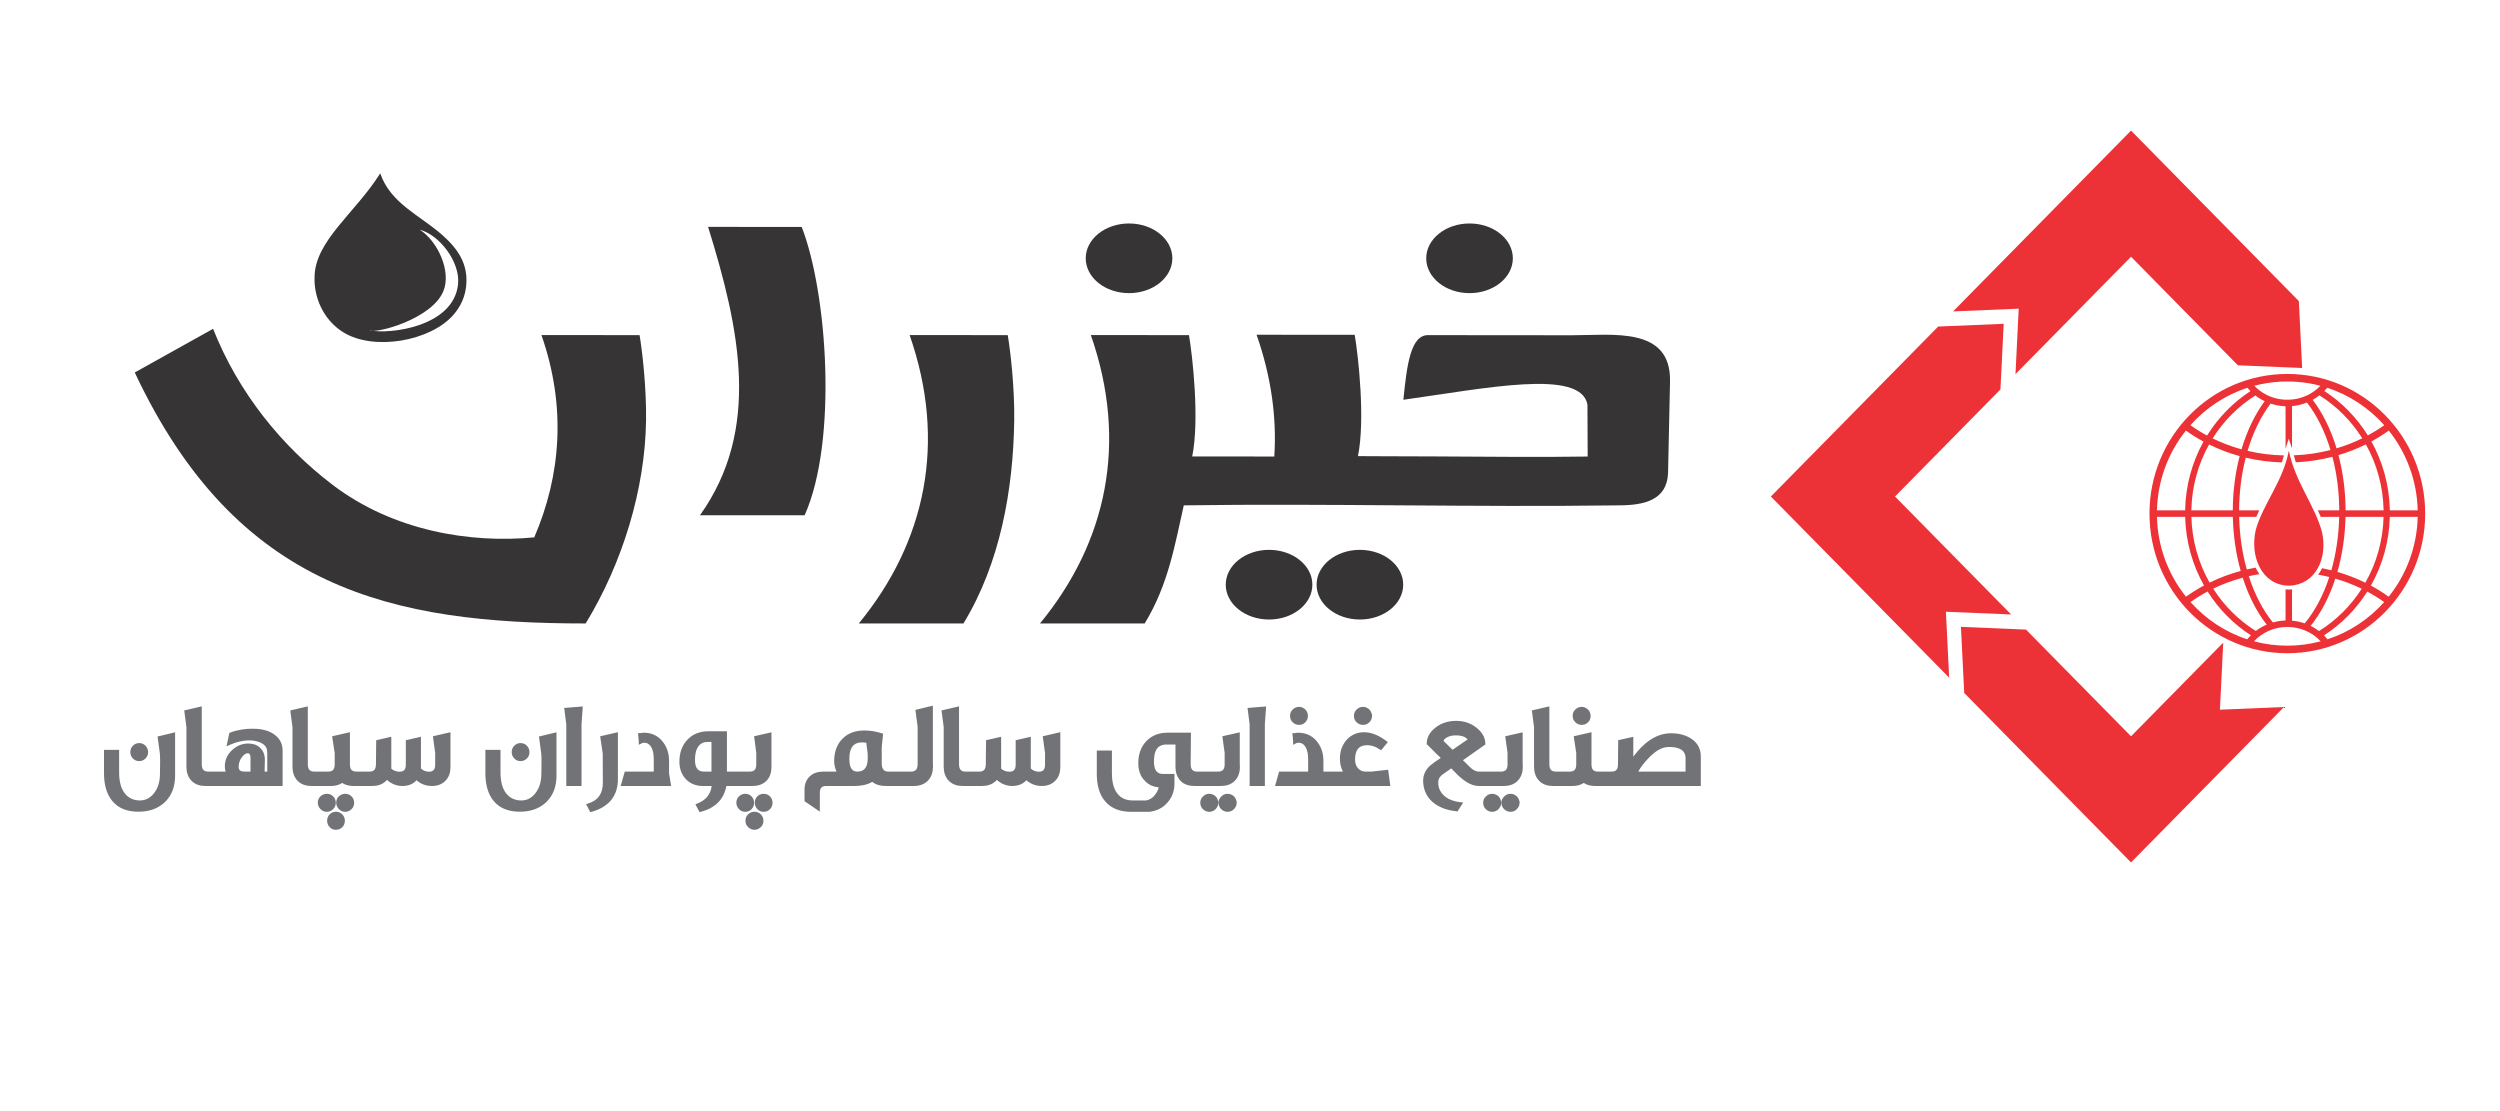
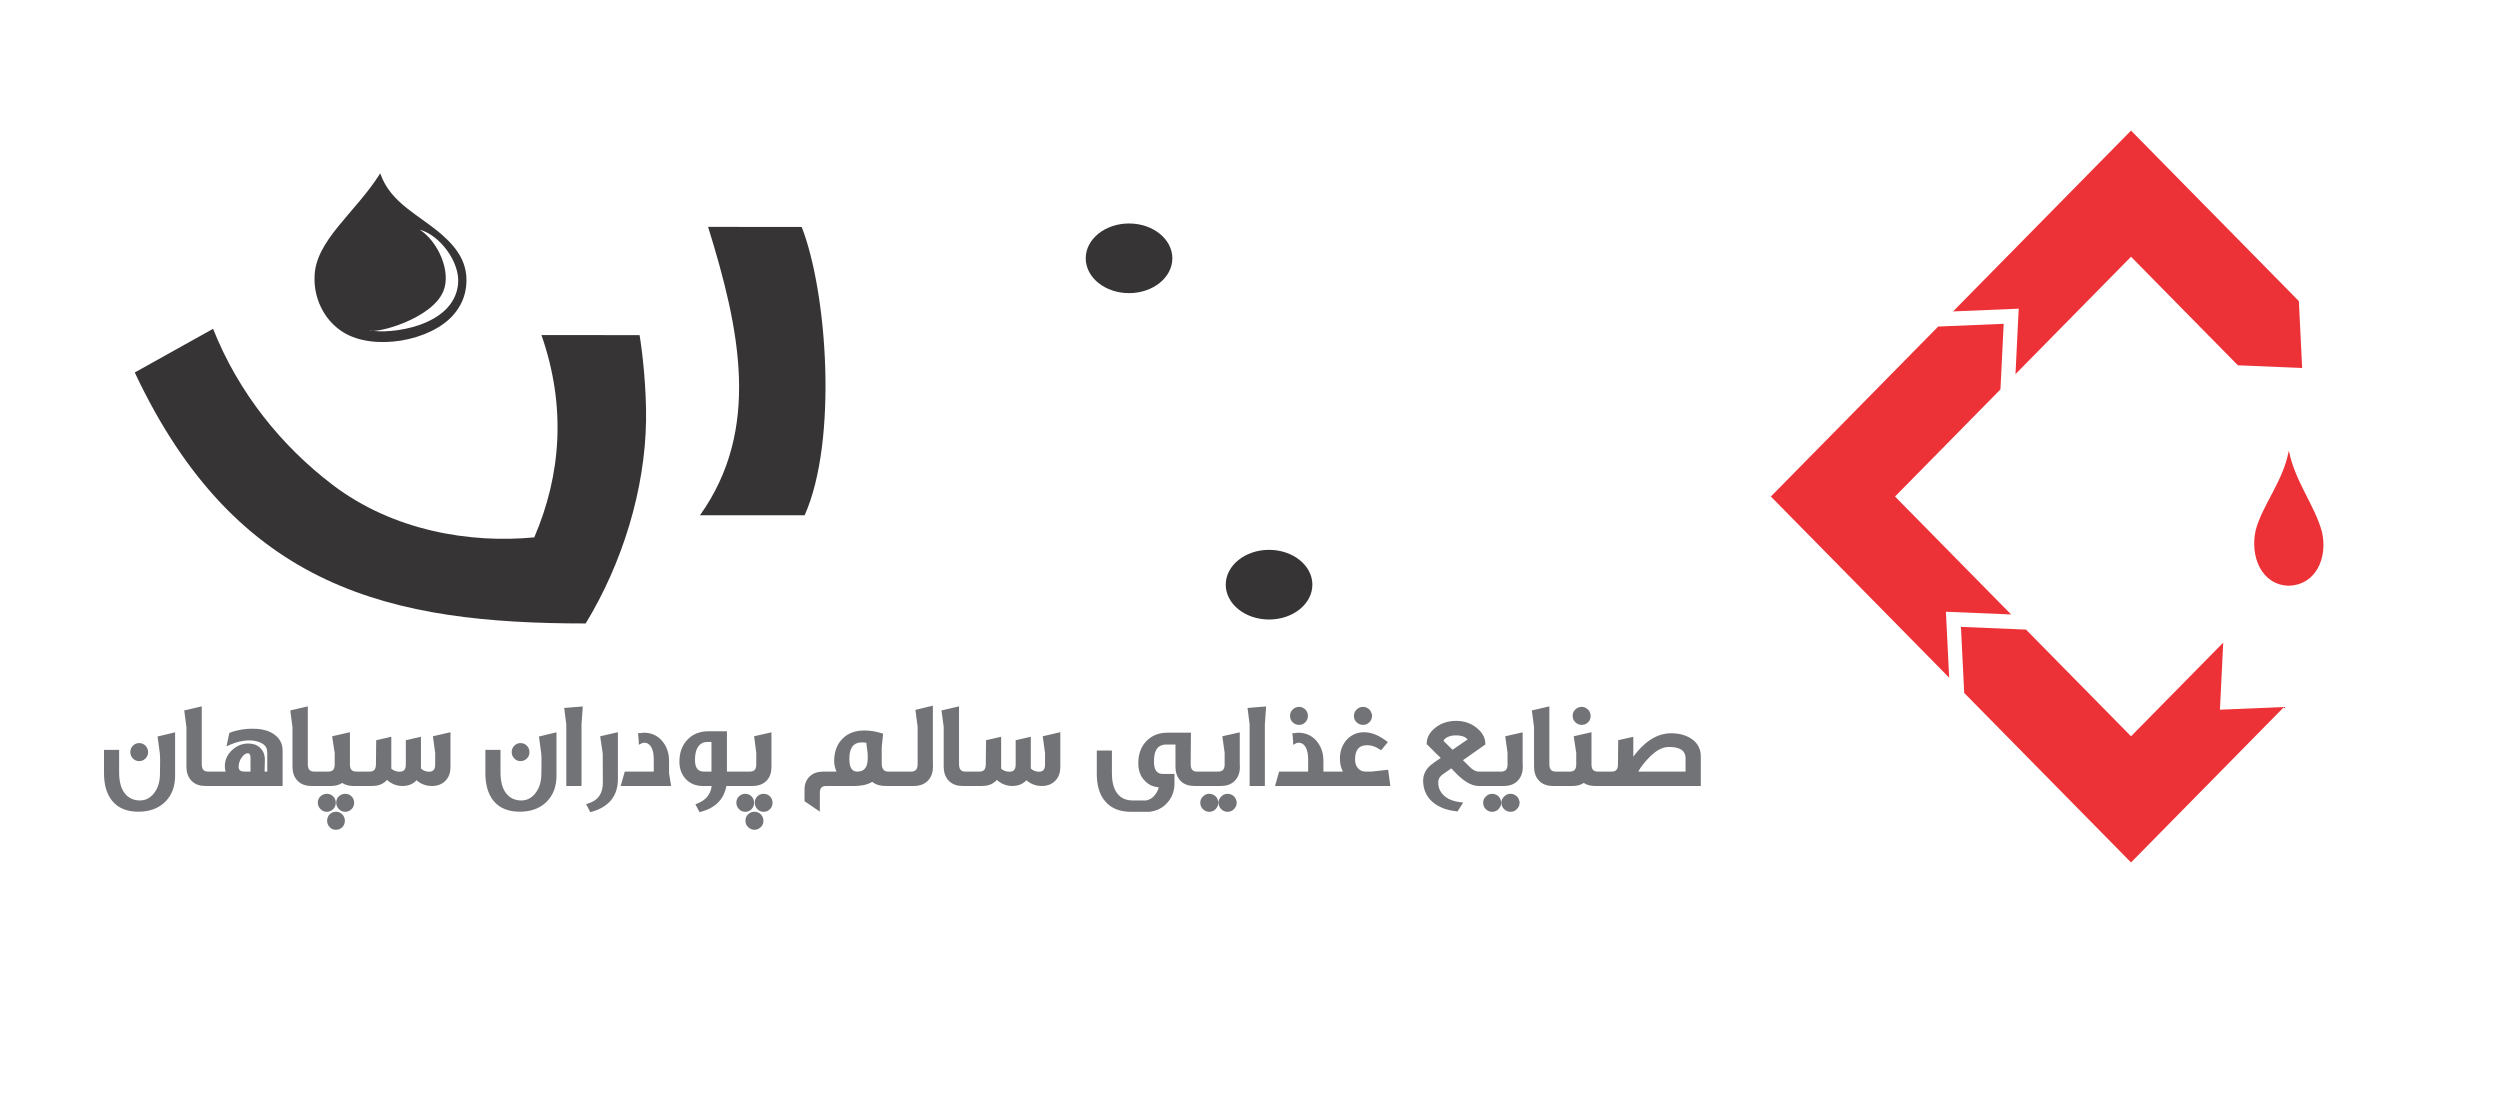
<svg xmlns="http://www.w3.org/2000/svg" xml:space="preserve" width="180mm" height="80mm" version="1.1" style="shape-rendering:geometricPrecision; text-rendering:geometricPrecision; image-rendering:optimizeQuality; fill-rule:evenodd; clip-rule:evenodd" viewBox="0 0 18000 8000">
  <defs>
    <style type="text/css">
   
    .fil2 {fill:#727376}
    .fil0 {fill:#373435}
    .fil1 {fill:#ED3237}
   
  </style>
  </defs>
  <g id="Layer_x0020_1">
    <g id="_1734344539680">
-       <path class="fil0" d="M10283.98 2412.94c-127.48,-3.04 -154.47,215.01 -179.77,465.35 589.7,-81.72 1278.85,-226.36 1325.39,35.2 0,108.56 1.63,264.96 1.63,373.52 -352.97,5.78 -721.14,0.84 -1084.56,-0.69 -198.99,-0.84 -353.74,-1.33 -476.47,-1.66l0 -0.16 -92.99 -0.28c53.62,-261.56 2.84,-720.76 -23.33,-873.49l-706.52 -0.56c105.53,302.03 146.06,595.91 127.59,876.75 -109.37,0.42 -277.75,0.49 -591.07,-0.46 53.67,-261.59 2.87,-720.77 -23.28,-873.52l-706.54 -0.55c269.94,772.58 114.89,1491.74 -365.98,2076.52l753.63 0c173.26,-283.8 219.6,-579.96 281.54,-850.42 1048.18,-14.69 2083.4,14.69 3131.61,0 185.01,-0.09 346.98,-37.65 355.16,-232.11 4.69,-220.01 9.39,-439.97 14.11,-659.93 8.46,-398.13 -414.26,-332.36 -708.67,-332.6 -343.82,-0.32 -687.66,-0.6 -1031.48,-0.91z" />
-       <path class="fil0" d="M7302.44 3028.03c3.46,-238.72 -27.93,-505.64 -46.68,-615.09l-706.54 -0.55c269.94,772.58 114.9,1491.74 -365.98,2076.52l753.66 0c264.6,-433.48 358.39,-964.47 365.54,-1460.88z" />
      <path class="fil0" d="M5772.26 1634.05l-674.05 -0.56c228.65,736.64 382.89,1457.29 -58.46,2076.52l753.64 0c238.45,-533.63 164.12,-1599.91 -21.13,-2075.96z" />
      <path class="fil0" d="M4651.62 3028.03c3.46,-238.72 -27.94,-505.64 -46.68,-615.09l-706.52 -0.55c180.85,517.65 139.8,1011.33 -51.63,1456.65 -460.18,44.28 -1014.7,-45.49 -1452.29,-378.39 -363.32,-276.32 -676.21,-658.88 -860.33,-1123.27l-563.92 314.51c735.24,1563.66 1851.87,1807.06 3246.55,1807.02 264.6,-433.48 427.67,-964.47 434.82,-1460.88z" />
      <path class="fil0" d="M8129.06 1609c172.25,0 311.85,112.26 311.85,250.78 0,138.55 -139.6,250.86 -311.85,250.86 -172.23,0 -311.85,-112.31 -311.85,-250.86 0,-138.52 139.62,-250.78 311.85,-250.78z" />
-       <path class="fil0" d="M10580.66 1609c172.23,0 311.85,112.26 311.85,250.78 0,138.55 -139.62,250.86 -311.85,250.86 -172.25,0 -311.85,-112.31 -311.85,-250.86 0,-138.52 139.6,-250.78 311.85,-250.78z" />
      <path class="fil0" d="M9137.21 3958.89c172.23,0 311.86,112.3 311.86,250.8 0,138.53 -139.63,250.84 -311.86,250.84 -172.23,0 -311.85,-112.31 -311.85,-250.84 0,-138.5 139.62,-250.8 311.85,-250.8z" />
-       <path class="fil0" d="M9791.26 3958.89c172.2,0 311.85,112.3 311.85,250.8 0,138.53 -139.65,250.84 -311.85,250.84 -172.23,0 -311.85,-112.31 -311.85,-250.84 0,-138.5 139.62,-250.8 311.85,-250.8z" />
      <path class="fil0" d="M2737.65 1248.16c75.05,217.94 285.41,301.12 447.56,444.67 112.72,99.88 187.58,209.56 171.13,366.78 -7.79,74.71 -37.9,146.2 -92.07,207.85 -167.1,190.12 -573.07,260.52 -791.54,125.65 -151.74,-93.66 -213.09,-263.01 -207.89,-396.06 0.39,-261.61 294.81,-464.81 472.81,-748.89zm284.24 405.54c142.74,37.62 290.96,231.67 276.38,389.52 -28.57,309.33 -491.25,366.02 -637.02,335.13 41.82,26.75 448.25,-79.6 531.25,-282.47 58.91,-144.23 -43.18,-362.02 -170.61,-442.18z" />
      <polygon class="fil1" points="16112.72,2630.16 15343.42,1848.52 14511.48,2693.74 14534.72,2222.46 14061.98,2242.2 15343.42,940.32 16551.75,2167.96 16575.49,2649.48 " />
      <polygon class="fil1" points="14587.22,4533.05 15343.42,5301.33 16007.27,4626.87 15983.46,5109.77 16444.9,5090.47 15343.42,6209.55 14142.29,4989.24 14118.85,4513.49 " />
      <path class="fil1" d="M12750.2 3574.93c401.52,-407.93 803.04,-815.89 1204.58,-1223.8l471.73 -19.72 -23.28 472.31c-253.01,257.07 -506.04,514.14 -759.06,771.21l835.85 849.18 -469.37 -19.6 23.39 474.77 -1283.84 -1304.35z" />
-       <path class="fil1" d="M16468.82 2692.41c548.16,0 992.53,450.14 992.53,1005.45 0,555.28 -444.37,1005.42 -992.53,1005.42 -548.15,0 -992.52,-450.14 -992.52,-1005.42 0,-555.31 444.37,-1005.45 992.52,-1005.45zm-729.75 1603.82c41.09,-29.45 84.44,-56.5 129.79,-80.86 -82.36,-145.78 -131.24,-314.1 -135.73,-493.86l-202.93 0c5.24,217.59 82.65,417.04 208.87,574.72zm169.89 -101.48c70.58,-34.57 145.58,-62.84 224.04,-83.91 -33.5,-119.41 -53.44,-250.9 -56.53,-389.33l-298.49 0c4.51,172.33 51.7,333.69 130.98,473.24zm267.86 -94.83c20.92,-4.84 42.07,-9.15 63.43,-12.94 7.86,16.37 17.02,32.08 27.59,46.79 -25.78,4.19 -51.27,9.15 -76.43,14.86 42.19,131.42 101.68,245.17 173.43,332.85 -15.31,4.31 -30.18,9.59 -44.57,15.71 -71.41,-91.1 -130.51,-206.17 -172.67,-337.76 -74.38,19.84 -145.49,46.4 -212.47,78.83 78.78,123.6 183.64,227.9 306.49,304.66 59.21,-45.05 133.44,-72.92 214.35,-75.62l0 -223.99c5.77,0.56 11.64,0.98 17.51,1.17l0.91 0.04c1.77,0 3.55,-0.07 5.32,-0.07 1.76,0 3.53,0.07 5.32,0.07l1 -0.04c5.57,-0.21 11.09,-0.61 16.57,-1.14l0 225.24c73.22,6.5 140.17,33.48 194.41,75.04 123.08,-76.65 228.17,-180.94 307.14,-304.57 -60.11,-29.26 -123.56,-53.71 -189.7,-72.82 -43.44,133.07 -104.28,248.99 -177.61,339.93 -13.84,-6.87 -28.19,-12.92 -42.99,-18.05 73.12,-87.25 133.85,-201.35 177.02,-333.62 -26.33,-6.54 -53.03,-12.29 -80.11,-17.11 10.88,-14.59 20.28,-30.1 28.28,-46.37 22.45,4.42 44.68,9.38 66.66,14.9 33.36,-117.32 53.3,-247.27 56.44,-384.4l-132.8 0c-6.6,-15.9 -13.59,-31.68 -20.83,-47.35l154.04 0c-0.74,-136.83 -18.17,-267.04 -49.09,-385.21 -84.32,21.81 -172.59,35.34 -263.61,39.55 -5.41,-16.55 -10.31,-33.29 -14.65,-50.24 91.44,-3.35 180.05,-16.44 264.54,-38.16 -40.47,-134.17 -98.72,-250.99 -169.64,-341.81 -33.6,13.5 -69.71,22.28 -107.5,25.61l0 305.49 -23.69 -70.33 -22.94 72.24 0 -306.12c-45.03,-1.52 -87.97,-10.76 -127.41,-26.47l0.09 0.04 0.55 0.24 0.69 0.25 2.02 0.82 0.68 0.21 0.67 0.28 0.23 0.09 0.46 0.16 0.66 0.28 0.67 0.26 0.68 0.21 0.69 0.25 0.66 0.28 0.69 0.26 0.32 0.12 0.37 0.14c2.93,1.04 5.91,2.11 8.89,3.11l0.53 0.17 0.16 0.04c-69.32,91.08 -126.17,207.25 -165.61,340.28 83.76,19.7 171.38,30.94 261.62,32.67 -4.28,17.11 -9.16,33.89 -14.59,50.47 -89.76,-2.65 -177,-14.41 -260.55,-34.2 -29.88,116.52 -46.75,244.57 -47.48,379.02l145.03 0c-7.38,15.64 -14.44,31.43 -21.08,47.35l-123.54 0c3.1,134.8 22.41,262.68 54.75,378.41zm652.46 17.79c70.17,20.39 137.42,46.52 201.06,77.85 79.58,-139.75 126.9,-301.35 131.44,-474.05l-274.02 0c-3.16,141.09 -23.81,274.98 -58.48,396.2zm241.14 98.53c44.77,24.12 87.55,50.87 128.16,79.99 126.19,-157.68 203.62,-357.13 208.87,-574.72l-200.8 0c-4.52,180.08 -53.56,348.75 -136.23,494.73zm95.51 118.66c-38.52,-27.4 -79.11,-52.57 -121.52,-75.27 -80.3,127.02 -186.88,234.82 -311.81,315.14 8.96,8.96 17.44,18.37 25.37,28.17 158.64,-51.99 298.79,-145.58 407.96,-268.04zm-1271.11 -76.11c-42.99,22.94 -84.12,48.38 -123.1,76.11 109.15,122.44 249.3,216.05 407.96,268.04 8.18,-10.13 16.94,-19.79 26.22,-29.01 -124.66,-80.41 -230.97,-188.18 -311.08,-315.14zm1304.36 -1158.61c-39.67,28.48 -81.49,54.71 -125.12,78.44 81.55,146.44 129.45,315.36 132.77,495.54l200.62 0c-5.25,-217.24 -82.42,-416.41 -208.27,-573.98zm-165.11 99.25c-62.4,30.96 -128.3,56.95 -197.04,77.41 32.24,122.16 50.39,256.37 51.12,397.32l273.84 0c-3.35,-172.7 -49.5,-334.53 -127.92,-474.73zm-908.72 84.49c-77.09,-21.23 -150.74,-49.4 -220.1,-83.67 -78.16,139.98 -124.13,301.53 -127.45,473.91l298.26 0c0.73,-138.22 18.19,-269.99 49.29,-390.24zm-260.13 -104.37c-44.25,-24 -86.58,-50.52 -126.75,-79.37 -125.85,157.57 -203.03,356.74 -208.27,573.98l202.75 0c3.3,-179.8 51.01,-348.41 132.27,-494.61zm-94.14 -118.06c37.97,27.03 77.98,51.92 119.76,74.45 80.02,-128.88 186.91,-238.33 312.56,-319.88 -7.59,-7.71 -14.83,-15.67 -21.66,-23.98 -159.81,51.87 -300.94,146.04 -410.66,269.41zm159.99 95.1c65.54,32.06 135.11,58.49 207.85,78.46 39.8,-133.94 96.88,-251.97 166.57,-346.45l0.66 0.33 0.64 0.32 0.64 0.31 0.64 0.28 0.67 0.3 0.64 0.3 1.26 0.61 0.05 0.02 0.66 0.28c-26.1,-11.94 -50.48,-26.73 -72.69,-44.02 -123.69,77.89 -228.99,183.87 -307.59,309.26zm892.14 71.45c64.48,-19.16 126.33,-43.44 184.99,-72.24 -78.8,-125.46 -184.31,-231.37 -308.25,-309.2l1.74 -1.39c-15.79,12.5 -32.59,23.7 -50.37,33.52 71.84,94.45 130.78,213.56 171.89,349.31zm225.18 -92.98c41.21,-22.31 80.69,-46.84 118.18,-73.57 -109.72,-123.37 -250.85,-217.52 -410.66,-269.46 -10.34,12.53 -21.5,24.4 -33.51,35.44 4.33,-3.98 8.57,-8.08 12.68,-12.25 125.91,81.48 233.09,190.91 313.31,319.84zm-720.52 -236.63l-0.66 -0.26 -0.67 -0.28 -0.66 -0.28 -0.69 -0.23 -0.66 -0.28 -1.33 -0.56 -0.67 -0.28 -0.66 -0.28 -0.66 -0.28c2.22,0.91 4.44,1.87 6.66,2.73zm-7.33 -3.01l-0.66 -0.27 -0.65 -0.28 -0.09 -0.07 -0.57 -0.24 1.97 0.86zm-1.97 -0.86l-0.66 -0.28 -0.67 -0.28 -1.97 -0.88 -0.66 -0.3 -0.16 -0.05 -0.49 -0.23 -0.66 -0.31 -0.64 -0.3 -0.67 -0.28c2.18,1 4.38,1.98 6.58,2.91zm293.5 2.96l0.68 -0.28 0.67 -0.26 0.32 -0.16 0.34 -0.14 -2.01 0.84zm10.56 -4.54l0.57 -0.21 0.1 -0.07 0.64 -0.3 1.3 -0.58 -2.61 1.16zm3.92 -1.75l0.64 -0.28 0.67 -0.3 0 0 0.45 -0.23 -1.76 0.81zm20.42 -10.12l0.62 -0.33 0.61 -0.35 -1.23 0.68zm-111.3 -9.46c67.28,-13.59 126.72,-47.28 170.92,-94.14 -54.51,-14.39 -110.98,-23.98 -168.88,-28.29 -11.64,-0.86 -23.35,-1.47 -35.11,-1.91 -26.63,-0.28 -52.73,-0.79 -79.35,0.49 -66.09,3.21 -130.39,13.36 -192.19,29.71 49.95,52.96 119.38,89.09 197.57,98.4 34.47,4.1 74.02,2.4 107.04,-4.26zm216.23 1733.24c-5.05,1.66 -10.13,3.22 -15.24,4.75 5.11,-1.53 10.19,-3.09 15.24,-4.75zm-23.65 7.27c-3.85,1.11 -7.7,2.16 -11.55,3.26 3.85,-1.1 7.7,-2.19 11.55,-3.26zm-19.27 5.35c-58.44,-63.32 -144.35,-103.32 -240.16,-103.32 -95.78,0 -181.71,40 -240.15,103.32 76.65,20.47 157.13,31.43 240.15,31.43 83.03,0 163.48,-10.96 240.16,-31.43zm-488.03 -2.09c-3.87,-1.1 -7.7,-2.15 -11.55,-3.26 3.85,1.11 7.68,2.16 11.55,3.26zm-19.98 -5.78c-5.09,-1.53 -10.17,-3.09 -15.24,-4.75 5.07,1.66 10.15,3.22 15.24,4.75z" />
      <path class="fil1" d="M16480.88 3249.83l-1.22 -3.6 -1.12 3.6c-43.1,219.96 -184.74,378.91 -237.06,564.9 -43.99,193.16 42.81,395.06 233,402.25 1.77,0.02 3.49,0 5.23,0 1.72,0 3.46,0.02 5.2,0 185.87,-7.77 277,-195.58 233.03,-388.77 -51.86,-188.95 -192.93,-360.93 -237.06,-578.38z" />
      <path class="fil2" d="M1066.31 5415.45c0,17.55 -6.07,32.87 -18.26,45.26 -12.6,12.83 -28.21,19.37 -46.04,19.37 -17.21,0 -32.31,-6.08 -44.27,-18.28 -13.31,-12.59 -19.36,-28.77 -19.36,-47.19 0,-17.48 6.07,-32.82 18.26,-45.23 12.44,-12.64 27.77,-19.26 45.37,-19.26 17.4,0 32.86,6.03 45.21,18.56 12.61,12.8 19.09,28.63 19.09,46.77zm84.86 11.34l-16.62 -123.81 126.17 -30.45 0 312.97c0,71.59 -20.14,136.89 -71.22,187.53 -52.65,52.17 -120.96,71.26 -193.28,71.26 -73.17,0 -142.15,-20.28 -189.67,-79.46 -44.62,-55.59 -57.73,-128.95 -57.73,-198.94l0 -166.81 108.87 0 0 164.3c0,15.04 0.76,30.1 2.64,45.03 1.69,13.43 4.19,26.75 7.35,39.57 6.15,22.7 15.61,44.54 29.98,63.16 12.62,16.39 27.95,29.39 46.42,38.35 19.99,9.71 41.5,13.76 63.57,13.76 40.7,0 73.01,-17.63 98.83,-49.06 33.55,-40.88 45.35,-91.47 45.35,-143.85 0,-43.86 2.89,-100.32 -0.66,-143.55zm191.09 -191.91l-15.77 -119.69 126.15 -29.38 0 414.76c0,33.54 10.31,54.94 45.67,54.94l126.51 0c-4.01,-12.22 -6.05,-24.91 -6.05,-38.16 0,-45.84 18.13,-84.21 50.88,-115.33 33.02,-31.41 72.29,-48.54 117.73,-48.54 30.69,0 60.71,7.49 83.39,28.77 26.08,22.86 36.25,54.32 36.25,89.08l-2.01 84.18 19.36 0 0 -137.52c0,-27.05 -10.08,-47.36 -32.56,-62.09 -28.55,-18.65 -62.51,-24.96 -96.02,-24.96 -48.65,0 -95.87,12.13 -140.33,31.8l-24.77 10.92 20.76 -96.27 6.92 -2.72c51.01,-19.98 105.3,-28.01 159.77,-28.01 49.42,0 102.34,7.73 145.37,33.99 45.6,27.78 71.27,68.36 71.27,122.9l0 255.56 -556.2 0c-37.03,0 -72.48,-9.73 -99.18,-36.95 -27.2,-27.68 -37.14,-63.97 -37.14,-102.41l0 -284.87zm763.58 0l-15.77 -119.69 126.15 -29.38 0 414.76c0,33.54 10.31,54.94 45.67,54.94l101.15 0c34.87,0 46.77,-18.53 46.77,-52.55l0 -80.66 -18.38 -121.09 128.07 -29.29 0 231.04c0,33.83 11.57,52.55 46.36,52.55l95.07 0c34.42,0 45.6,-19.56 45.95,-52.69l1.76 -173.32 108.76 -24.75 0 229.74c17.14,14.55 36.89,21.86 59.74,21.86 34.26,0 44.82,-19.7 44.82,-52.55l0 -174.28 108.89 -24.77 0 228.39c16.13,14.92 34.88,23.21 57.24,23.21 34.38,0 45.26,-19.44 45.26,-52.55l0 -81.62 -16.5 -120.97 126.63 -29.36 0 251.28c0,37.06 -9.92,71.54 -36.02,98.17 -26.47,27.1 -60.75,37.81 -97.83,37.81 -42.43,0 -79.37,-13.85 -110.33,-41.46 -26.19,29.1 -61.44,41.46 -101.61,41.46 -43.01,0 -80.04,-15.5 -111.09,-43.77 -0.99,1.19 -2.06,2.35 -3.19,3.5 -1.53,1.58 -3.02,3.23 -4.35,4.4 -27.15,25.74 -61.3,35.87 -97.99,35.87l-135.77 0c-28.78,0 -57.4,-5.77 -81.41,-21.91 -23.61,15.42 -50.69,21.91 -79.06,21.91l-142.67 0c-37.03,0 -72.48,-9.73 -99.18,-36.95 -27.2,-27.68 -37.14,-63.97 -37.14,-102.41l0 -284.87zm444.02 544.92c0,18.02 -5.93,34.25 -19.13,46.49 -12.58,11.69 -27.66,18.84 -44.89,18.84 -17.62,0 -32.98,-6.59 -45.4,-19.28 -12.39,-12.69 -19.75,-28.05 -19.75,-46.05 0,-18.04 5.96,-34.08 19.5,-46.86 13.06,-11.27 28.44,-17.63 45.65,-17.63 17.41,0 33,5.82 45.35,18.42 12.39,12.57 18.67,28.28 18.67,46.07zm-132.19 0c0,18.18 -6.21,34.36 -19.6,46.59 -12.65,11.57 -27.66,18.74 -44.84,18.74 -17.51,0 -32.77,-6.71 -45.19,-19.23 -12.51,-12.6 -19.94,-28.06 -19.94,-46.1 0,-18.2 6.21,-34.29 19.89,-46.86 12.97,-11.18 28.17,-17.63 45.24,-17.63 17.41,0 32.88,5.92 45.3,18.32 12.56,12.62 19.14,28.2 19.14,46.17zm65.42 129.4c0,17.65 -5.78,33.5 -18.13,46.05 -12.6,12.85 -28.37,19.28 -46.17,19.28 -17.37,0 -32.72,-6.01 -44.55,-18.56 -12.37,-12.57 -18.93,-28.15 -18.93,-45.93 0,-17.93 5.55,-34.18 18.68,-47.47 12.67,-11.53 27.73,-18 44.8,-18 17.39,0 32.95,6.01 45.32,18.48 12.47,12.62 18.98,28.27 18.98,46.15zm1329.12 -493.75c0,17.55 -6.07,32.87 -18.26,45.26 -12.6,12.83 -28.19,19.37 -46.04,19.37 -17.18,0 -32.28,-6.08 -44.27,-18.28 -13.29,-12.59 -19.34,-28.77 -19.34,-47.19 0,-17.48 6.07,-32.82 18.26,-45.23 12.42,-12.64 27.78,-19.26 45.35,-19.26 17.4,0 32.86,6.03 45.21,18.56 12.63,12.8 19.09,28.63 19.09,46.77zm84.88 11.34l-16.61 -123.81 126.14 -30.45 0 312.97c0,71.59 -20.14,136.89 -71.22,187.53 -52.65,52.17 -120.96,71.26 -193.28,71.26 -73.17,0 -142.15,-20.28 -189.65,-79.46 -44.64,-55.59 -57.75,-128.95 -57.75,-198.94l0 -166.81 108.87 0 0 164.3c0,15.04 0.78,30.1 2.66,45.03 1.7,13.43 4.19,26.75 7.33,39.57 6.15,22.7 15.61,44.54 29.98,63.16 12.62,16.39 27.95,29.39 46.42,38.35 19.99,9.71 41.5,13.76 63.59,13.76 40.7,0 73.01,-17.63 98.81,-49.06 33.55,-40.88 45.37,-91.47 45.37,-143.85 0,-43.86 2.89,-100.32 -0.66,-143.55zm180.16 -211.58l-15.15 -118.01 134.01 -10.71 -9.17 127.46 0.03 445.16 -109.72 0 0 -443.9zm262.31 210.44l-18.31 -124.44 127.59 -29.29 0 337.84c0,126.83 -70.58,201.56 -187.95,234.83l-10.63 3.05 -30.55 -57.69 16 -5.05c72.18,-22.82 104.97,-72.99 104.67,-149.14l-0.82 -210.11zm477.55 141.87l15.06 91.59 -363.3 0 29.33 -103.6 208.05 0 0.75 -4.77 0 -87.19c0,-30.24 -4.44,-64.28 -21.72,-89.77 -11.46,-16.9 -26.03,-26.03 -46.43,-26.03 -6.99,0 -13.49,1.42 -19.7,4.63l-20.05 10.39 0 -22.84c0,-2.31 -0.16,-4.61 -0.37,-6.87 -0.3,-3.38 -0.71,-6.75 -1.08,-10.13l-0.09 -0.77 0 -0.77c0,-3.86 -0.27,-7.79 -0.73,-11.71 -0.6,-5.19 -1.15,-10.38 -1.68,-15.59l-1.55 -15.46 15.3 0c0.92,0 1.84,0 2.71,0 0.71,-0.03 1.72,-0.24 2.43,-0.42 6.3,-1.59 13.2,-2.31 20.67,-2.77 52.24,0 97.36,18.32 132.08,58.6 35.06,40.69 50.32,89.7 50.32,143.52l0 89.96zm413 91.59c-19.02,100.37 -84.74,159.57 -182.84,185.58l-10.47 2.79 -29.95 -56.5 14.55 -5.73c59.53,-23.58 94.82,-64.14 102.75,-126.14l-63.79 0c-44.67,0 -85.48,-13.22 -117.9,-45.02 -35.66,-34.95 -50.71,-79.72 -50.71,-129.68 0,-59.27 16.01,-114.4 56.78,-157.82 40.54,-43.19 92.51,-61.4 150.74,-61.4l134.67 0 0 290.32 164.46 0c34.9,0 46.77,-18.53 46.77,-52.55l0 -82.34 -15.63 -119.5 124.91 -28.31 0 250.32c0,37.13 -9.81,72.05 -36.16,99.31 -27.47,26.54 -62.67,36.67 -100.02,36.67l-188.16 0zm332.09 120.69c0,17.74 -5.89,33.53 -18.27,46.07 -12.39,12.6 -27.7,19.26 -45.23,19.26 -17.92,0 -33.82,-6.03 -45.62,-19.56 -12.06,-12.73 -18.82,-28.03 -18.82,-45.77 0,-17.76 5.8,-33.78 18.82,-46.61 12.9,-11.73 28.3,-17.88 45.62,-17.88 17.14,0 32.19,6.15 44.43,18.3 12.65,12.55 19.07,28.22 19.07,46.19zm-132.61 0c0,17.74 -5.92,33.36 -18.17,46.03 -12.36,12.69 -27.71,19.3 -45.31,19.3 -17.6,0 -32.9,-6.61 -45.62,-19.53 -11.89,-12.72 -18.82,-28.11 -18.82,-45.8 0,-18.16 6.26,-34.32 19.57,-46.58 12.68,-11.6 27.78,-17.91 44.87,-17.91 17.21,0 32.5,5.96 44.41,18.28 12.67,12.55 19.07,28.24 19.07,46.21zm67.07 129.4c0,18.16 -6.1,34.34 -19.48,46.58 -12.62,11.55 -27.63,18.75 -44.82,18.75 -17.16,0 -32.22,-6.38 -45.1,-18.3 -12.94,-12.44 -20.05,-28.03 -20.05,-46.19 0,-18.3 6.07,-34.62 19.57,-47.57 12.95,-11.57 28.28,-17.9 45.58,-17.9 17.42,0 33,5.96 45.35,18.53 12.42,12.62 18.95,28.22 18.95,46.1zm783.47 -280.03c-38.09,23.45 -85.84,29.94 -129.47,29.94l-201.31 0c-33.39,0 -46.5,15.81 -46.5,49.19l0 135.43 -110.38 -74.94 0 -83.46c0,-36.58 11.02,-69.45 37.35,-95.08 26.86,-26.15 62.72,-34.74 98.97,-34.74l94 0c-10.7,-23.84 -16.86,-49.26 -16.86,-75.99 0,-60.44 16.56,-116.17 58.87,-159.69 42.94,-44.21 99.36,-60.41 159.39,-60.41 20.6,0 41.16,1.7 61.46,5.1 20.9,3.51 41.52,8.47 61.78,14.74l10.89 3.37 -9.93 98.25 0 111c0,34.23 7.93,63.63 46.36,63.63l165.01 0c35.86,0 47.18,-20.46 47.18,-54.94l0 -266.83 -16.01 -122.53 125.71 -30.45 0 424.95 0.82 0 0 14.04c0,38.18 -10.12,74.15 -37.14,101.62 -27.04,27.45 -62.42,37.74 -100,37.74l-203.65 0c-34.62,0 -69.78,-7.24 -96.54,-29.94zm514.47 -394.29l-15.77 -119.69 126.15 -29.38 0 414.76c0,33.54 10.31,54.94 45.67,54.94l101.15 0c34.42,0 45.6,-19.56 45.94,-52.69l1.77 -173.32 108.75 -24.75 0 229.74c17.14,14.55 36.89,21.86 59.74,21.86 34.26,0 44.82,-19.7 44.82,-52.55l0 -174.28 108.9 -24.77 0 228.39c16.13,14.92 34.87,23.21 57.24,23.21 34.37,0 45.26,-19.44 45.26,-52.55l0 -81.62 -16.5 -120.97 126.63 -29.36 0 251.28c0,37.06 -9.93,71.54 -36.03,98.17 -26.46,27.1 -60.75,37.81 -97.82,37.81 -42.44,0 -79.38,-13.85 -110.34,-41.46 -26.19,29.1 -61.43,41.46 -101.6,41.46 -43.02,0 -80.05,-15.5 -111.1,-43.77 -0.98,1.19 -2.06,2.35 -3.18,3.5 -1.54,1.58 -3.03,3.23 -4.36,4.4 -27.15,25.74 -61.29,35.87 -97.98,35.87l-141.02 0c-37.03,0 -72.48,-9.73 -99.18,-36.95 -27.2,-27.68 -37.14,-63.97 -37.14,-102.41l0 -284.87zm1668.68 125.63l-64.28 0c-72.87,0 -90.51,55.29 -90.51,120.69 0,46.77 10.72,91.12 64.3,91.12l83.34 0 0 69.52c0,51.08 -16.04,96.71 -49.06,135.26 -34.54,40.3 -79.33,61.98 -131.4,67.94l-0.78 0.09 -129.77 0c-72.38,0 -142.07,-19.28 -189.37,-77.43 -46.19,-53.78 -58.87,-128.12 -58.87,-197.36l0 -166.37 108.9 0 0 164.74c0,49.52 7.99,104.91 39.11,144.93 27.91,35.9 66.5,49.61 110.84,49.61l97.19 0c27.98,-5.8 49.7,-20.47 66.43,-44.98 11.16,-14.78 20.03,-31.41 23.26,-49.66 -37.84,-3.14 -72,-16.88 -98.68,-45.61 -35.38,-34.24 -48.32,-79.88 -48.32,-128.6 0,-59.58 16.45,-114.36 57.7,-157.69 40.83,-42.79 92.67,-61.27 150.94,-61.27l170.37 0 -1.76 225.22c-0.28,33.59 10.36,54.85 45.67,54.85l151.65 0c34.99,0 47.18,-18.3 47.18,-52.55l0 -82.32 -16.56 -119.52 125.43 -28.31 0 236.28 0.83 0 0 14.04c0,37.69 -10.68,72.07 -37.15,99.03 -26.69,27.24 -62.14,36.95 -99.17,36.95l-191.25 0c-37.17,0 -73.01,-9.64 -100.12,-37.16 -26.26,-28.05 -36.09,-64.09 -36.09,-102.2l0 -159.24zm438.59 406.09l2.14 0 0 14.04c0,17.32 -6.95,32.24 -18.75,44.21 -12.33,13.01 -27.66,20.28 -45.55,20.28 -17.42,0 -32.86,-6.05 -45.72,-18 -13.57,-12.55 -20.23,-28.73 -20.23,-47.33 0,-18.27 6.69,-33.76 19.84,-45.3 12.33,-12.88 27.59,-19.19 45.28,-19.19 17.05,0 32.13,6.36 45.21,18.28 9.47,9.33 15.33,20.53 17.78,33.01zm-131.76 0l2.13 0 0 14.04c0,16.85 -7.54,31.55 -19.02,44.47 -12.74,12.8 -28.09,20.02 -46.1,20.02 -17.07,0 -32.17,-6.31 -44.85,-17.9 -13.65,-12.51 -20.28,-28.8 -20.28,-47.43 0,-18.27 6.69,-33.78 19.94,-45.42 12.21,-12.39 26.99,-19.07 44.36,-19.07 17.33,0 32.73,6.15 46.04,18.28 9.49,9.33 15.33,20.53 17.78,33.01zm227.16 -551.39l-15.15 -118.01 133.99 -10.71 -9.14 127.46 0.02 445.16 -109.72 0 0 -443.9zm419.74 -60.51c0,17.49 -6.1,32.92 -17.97,45 -12.26,13.13 -27.86,19.51 -45.65,19.51 -17.25,0 -32.63,-6.17 -45.76,-18.13 -12.97,-12.48 -19.36,-28.24 -19.36,-46.38 0,-18.23 6,-34.25 19.23,-46.19 12.58,-12.8 28.11,-19.14 45.89,-19.14 16.82,0 31.56,6.59 44.6,18.51 12.55,12.9 19.02,28.66 19.02,46.82zm457.48 400.81l120.23 -13.34 15.67 116.94 -830.14 0 29.33 -103.6 208.14 0 0.8 -4.8 0 -87.16c0,-30.29 -4.54,-64.21 -21.86,-89.77 -11.46,-16.9 -26.06,-26.03 -46.43,-26.03 -6.99,0 -13.47,1.42 -19.68,4.63l-20.08 10.39 0 -22.84c0,-2.31 -0.13,-4.61 -0.34,-6.87 -0.32,-3.38 -0.73,-6.75 -1.08,-10.13l-0.09 -0.77 0 -0.77c0,-3.86 -0.3,-7.77 -0.73,-11.68 -0.6,-5.19 -1.15,-10.41 -1.67,-15.62l-1.56 -15.46 15.28 0c0.92,0 1.84,0 2.68,0 0.87,-0.03 1.93,-0.28 2.55,-0.42 6.28,-1.63 13.26,-2.31 20.71,-2.77 52.2,0 97.28,18.34 131.95,58.6 35.06,40.69 50.34,89.7 50.34,143.52l0 77.95 140.33 0c-15.05,-28.31 -21.56,-59.74 -21.56,-92.8 0,-25.91 3.53,-52.06 12.81,-76.29 8.64,-22.63 20.88,-43.07 37.17,-61.58 34.83,-36.64 78.53,-53.73 128.55,-52.78 56.81,1.12 109.9,28.78 154.73,62.28l11.94 8.92 -49.11 58.78 -10.2 -6.8c-26.6,-17.85 -56.35,-29.8 -88.57,-29.8 -66.22,0 -88.15,40.81 -88.15,103.86 0,24.96 6.42,47.8 24.27,65.51 14.41,14.32 31.64,20.7 51.74,20.7l42.03 0zm1.48 -414.8l2.59 0 0 13.99c0,17.86 -6.5,33.34 -18.97,45.28 -12.42,12.64 -27.75,19.23 -45.35,19.23 -17.48,0 -32.88,-6.05 -46.26,-18.09 -13.09,-12.38 -19.69,-28.19 -19.69,-46.42 0,-18.2 6.44,-34.01 19.5,-46.21 12.58,-12.62 27.96,-19.12 45.63,-19.12 17.05,0 32.1,6.36 45.55,18.65 8.96,9.48 14.62,20.44 17,32.69zm573.11 391.61l-61.55 43.42c-18.54,13.06 -31.51,30.01 -32.01,54.11 -2.06,41.3 14.14,74.68 44.87,101.48 31.35,27.33 72.32,39.51 112.67,44.37l22.09 2.61 -41.06 64.02 -8.43 -0.95c-53.81,-5.96 -107.57,-21.12 -152.6,-52.55 -53.5,-37.36 -82.12,-89.79 -86.36,-155.58 -3.76,-58.18 22.54,-103.21 68.9,-135.48 6.19,-5.89 16.09,-12.24 22.87,-16.88 11.62,-7.87 23.17,-15.78 34.76,-23.65 -3.37,-3.33 -6.69,-6.63 -9.99,-10.01 -7.95,-8.15 -16.2,-16.04 -25.75,-24.38 -9.22,-9.66 -18.61,-19.11 -28.05,-28.49 -10.8,-10.76 -21.73,-21.35 -32.68,-31.97l-4.31 -4.12 0 -6.03c0,-47.91 27,-85.35 63.18,-113.7 43.29,-33.9 94.02,-48.22 148.35,-48.22 54.13,0 104.17,14.9 146.82,49.15 35.43,28.45 63.47,65.98 63.47,113.61l0 7.38 -160.95 113.03c5.38,5.24 10.68,10.5 15.97,15.83 11.37,11.41 22.89,22.68 34.37,33.95 17.65,17.34 39.81,32.24 65.22,32.24l158.11 0c35,0 47.19,-18.3 47.19,-52.55l0 -82.32 -16.55 -119.52 125.42 -28.31 0 236.28 0.84 0 0 14.04c0,37.69 -10.67,72.07 -37.16,99.03 -26.68,27.24 -62.15,36.95 -99.18,36.95l-181.03 0c-61.3,0 -119.46,-47.28 -160.57,-89.07 -2.98,-3.01 -5.89,-6.13 -8.73,-9.31 -2.66,-2.96 -5.45,-5.73 -8.5,-8.27l-0.62 -0.51 -0.55 -0.61c-4.01,-4.19 -8.11,-8.33 -12.17,-12.48 -2.1,-2.18 -4.19,-4.33 -6.3,-6.54zm489.63 234.28l2.13 0 0 14.04c0,17.32 -6.96,32.24 -18.77,44.21 -12.32,13.01 -27.63,20.28 -45.55,20.28 -17.39,0 -32.86,-6.05 -45.72,-18 -13.54,-12.55 -20.23,-28.73 -20.23,-47.33 0,-18.27 6.69,-33.76 19.84,-45.3 12.33,-12.88 27.62,-19.19 45.28,-19.19 17.08,0 32.13,6.36 45.24,18.28 9.46,9.33 15.33,20.53 17.78,33.01zm-131.78 0l2.15 0 0 14.04c0,16.85 -7.54,31.55 -19.02,44.47 -12.76,12.8 -28.09,20.02 -46.13,20.02 -17.07,0 -32.15,-6.31 -44.82,-17.9 -13.68,-12.51 -20.3,-28.8 -20.3,-47.43 0,-18.27 6.71,-33.78 19.96,-45.42 12.19,-12.39 26.99,-19.07 44.34,-19.07 17.34,0 32.74,6.15 46.06,18.28 9.46,9.33 15.33,20.53 17.76,33.01zm238.08 -531.72l-15.76 -119.69 126.15 -29.38 0 414.76c0,33.54 10.31,54.94 45.67,54.94l101.14 0c34.88,0 46.77,-18.53 46.77,-52.55l0 -80.66 -18.37 -121.09 128.07 -29.29 0 231.04c0,33.83 11.57,52.55 46.36,52.55l98.23 0c34.65,0 46.09,-18.95 46.09,-52.69l1.62 -173.3 108.78 -24.77 0 143.22c66.41,-89.4 156.05,-168.5 271.66,-168.5 54.01,0 107.68,11.4 152.34,43.69 41.59,30.06 61.94,71.76 61.94,123.56l0 212.39 -761.22 0c-28.8,0 -57.4,-5.77 -81.44,-21.91 -23.6,15.42 -50.66,21.91 -79.03,21.91l-142.67 0c-37.03,0 -72.48,-9.73 -99.18,-36.95 -27.2,-27.68 -37.15,-63.97 -37.15,-102.41l0 -284.87zm407.6 -80.18c0,17.39 -5.71,32.87 -17.79,45.21 -12.67,12.99 -28.59,19.3 -46.51,19.3 -17.05,0 -32.11,-6.31 -44.57,-17.64 -14.17,-12.3 -20.56,-28.87 -20.56,-47.71 0,-17.92 6.3,-33.66 19.2,-45.49 12.81,-12.29 28.26,-19 45.93,-19 16.82,0 31.62,6.5 44.34,18.26 13.1,12.78 19.96,28.61 19.96,47.07zm-9649.09 400.81l0 -97.29c0,-15.23 -1.36,-34.48 -20.15,-34.48 -16.5,0 -30.22,13.39 -39.87,25.61 -16.89,21.39 -25.25,45.49 -25.25,72.94 0,27.98 20.16,33.22 44.43,33.22l40.84 0zm3319.05 -213.47l-28.28 0c-27.38,0 -49.61,9.46 -65.99,32.13 -19.32,26.66 -24.38,62.82 -24.38,95.13 0,45.96 11.22,86.21 62.92,86.21l55.73 0 0 -213.47zm1114.96 6.08c-10.04,-2.16 -20.85,-2.72 -30.73,-2.72 -72.73,0 -91.32,52.85 -91.32,118.15 0,41.42 6.86,91.96 57.38,91.96 60.16,0 74.78,-44.68 74.78,-98.97 0,-4.84 0,-9.71 0,-14.6 0,-5.37 -0.3,-10.75 -0.81,-16.66 -0.62,-12.3 -2.43,-24.78 -4.74,-37.74l-4.56 -39.42zm4329.24 -23.98c-19.52,-24.14 -53.85,-29.38 -83.61,-29.38 -6.01,0 -12.01,0.28 -17.99,0.82 -5.64,0.48 -11.25,1.21 -16.82,2.23 -5.32,1.56 -10.59,3.26 -15.86,4.98 -4.03,1.31 -8.06,2.96 -12.88,5.89 -7.49,3.68 -13.95,8.43 -19.31,14.02 -2.96,3.75 -5.23,7.68 -6.83,12.03l65.01 63.63 108.29 -74.22zm1229.06 231.37l340.17 0 0 -95.59c0,-70.43 -65.1,-81.72 -121.95,-81.72 -56.97,0 -108.3,41.77 -145.69,81.44 -24.64,26.17 -54.93,61.09 -72.53,95.87z" />
    </g>
  </g>
</svg>